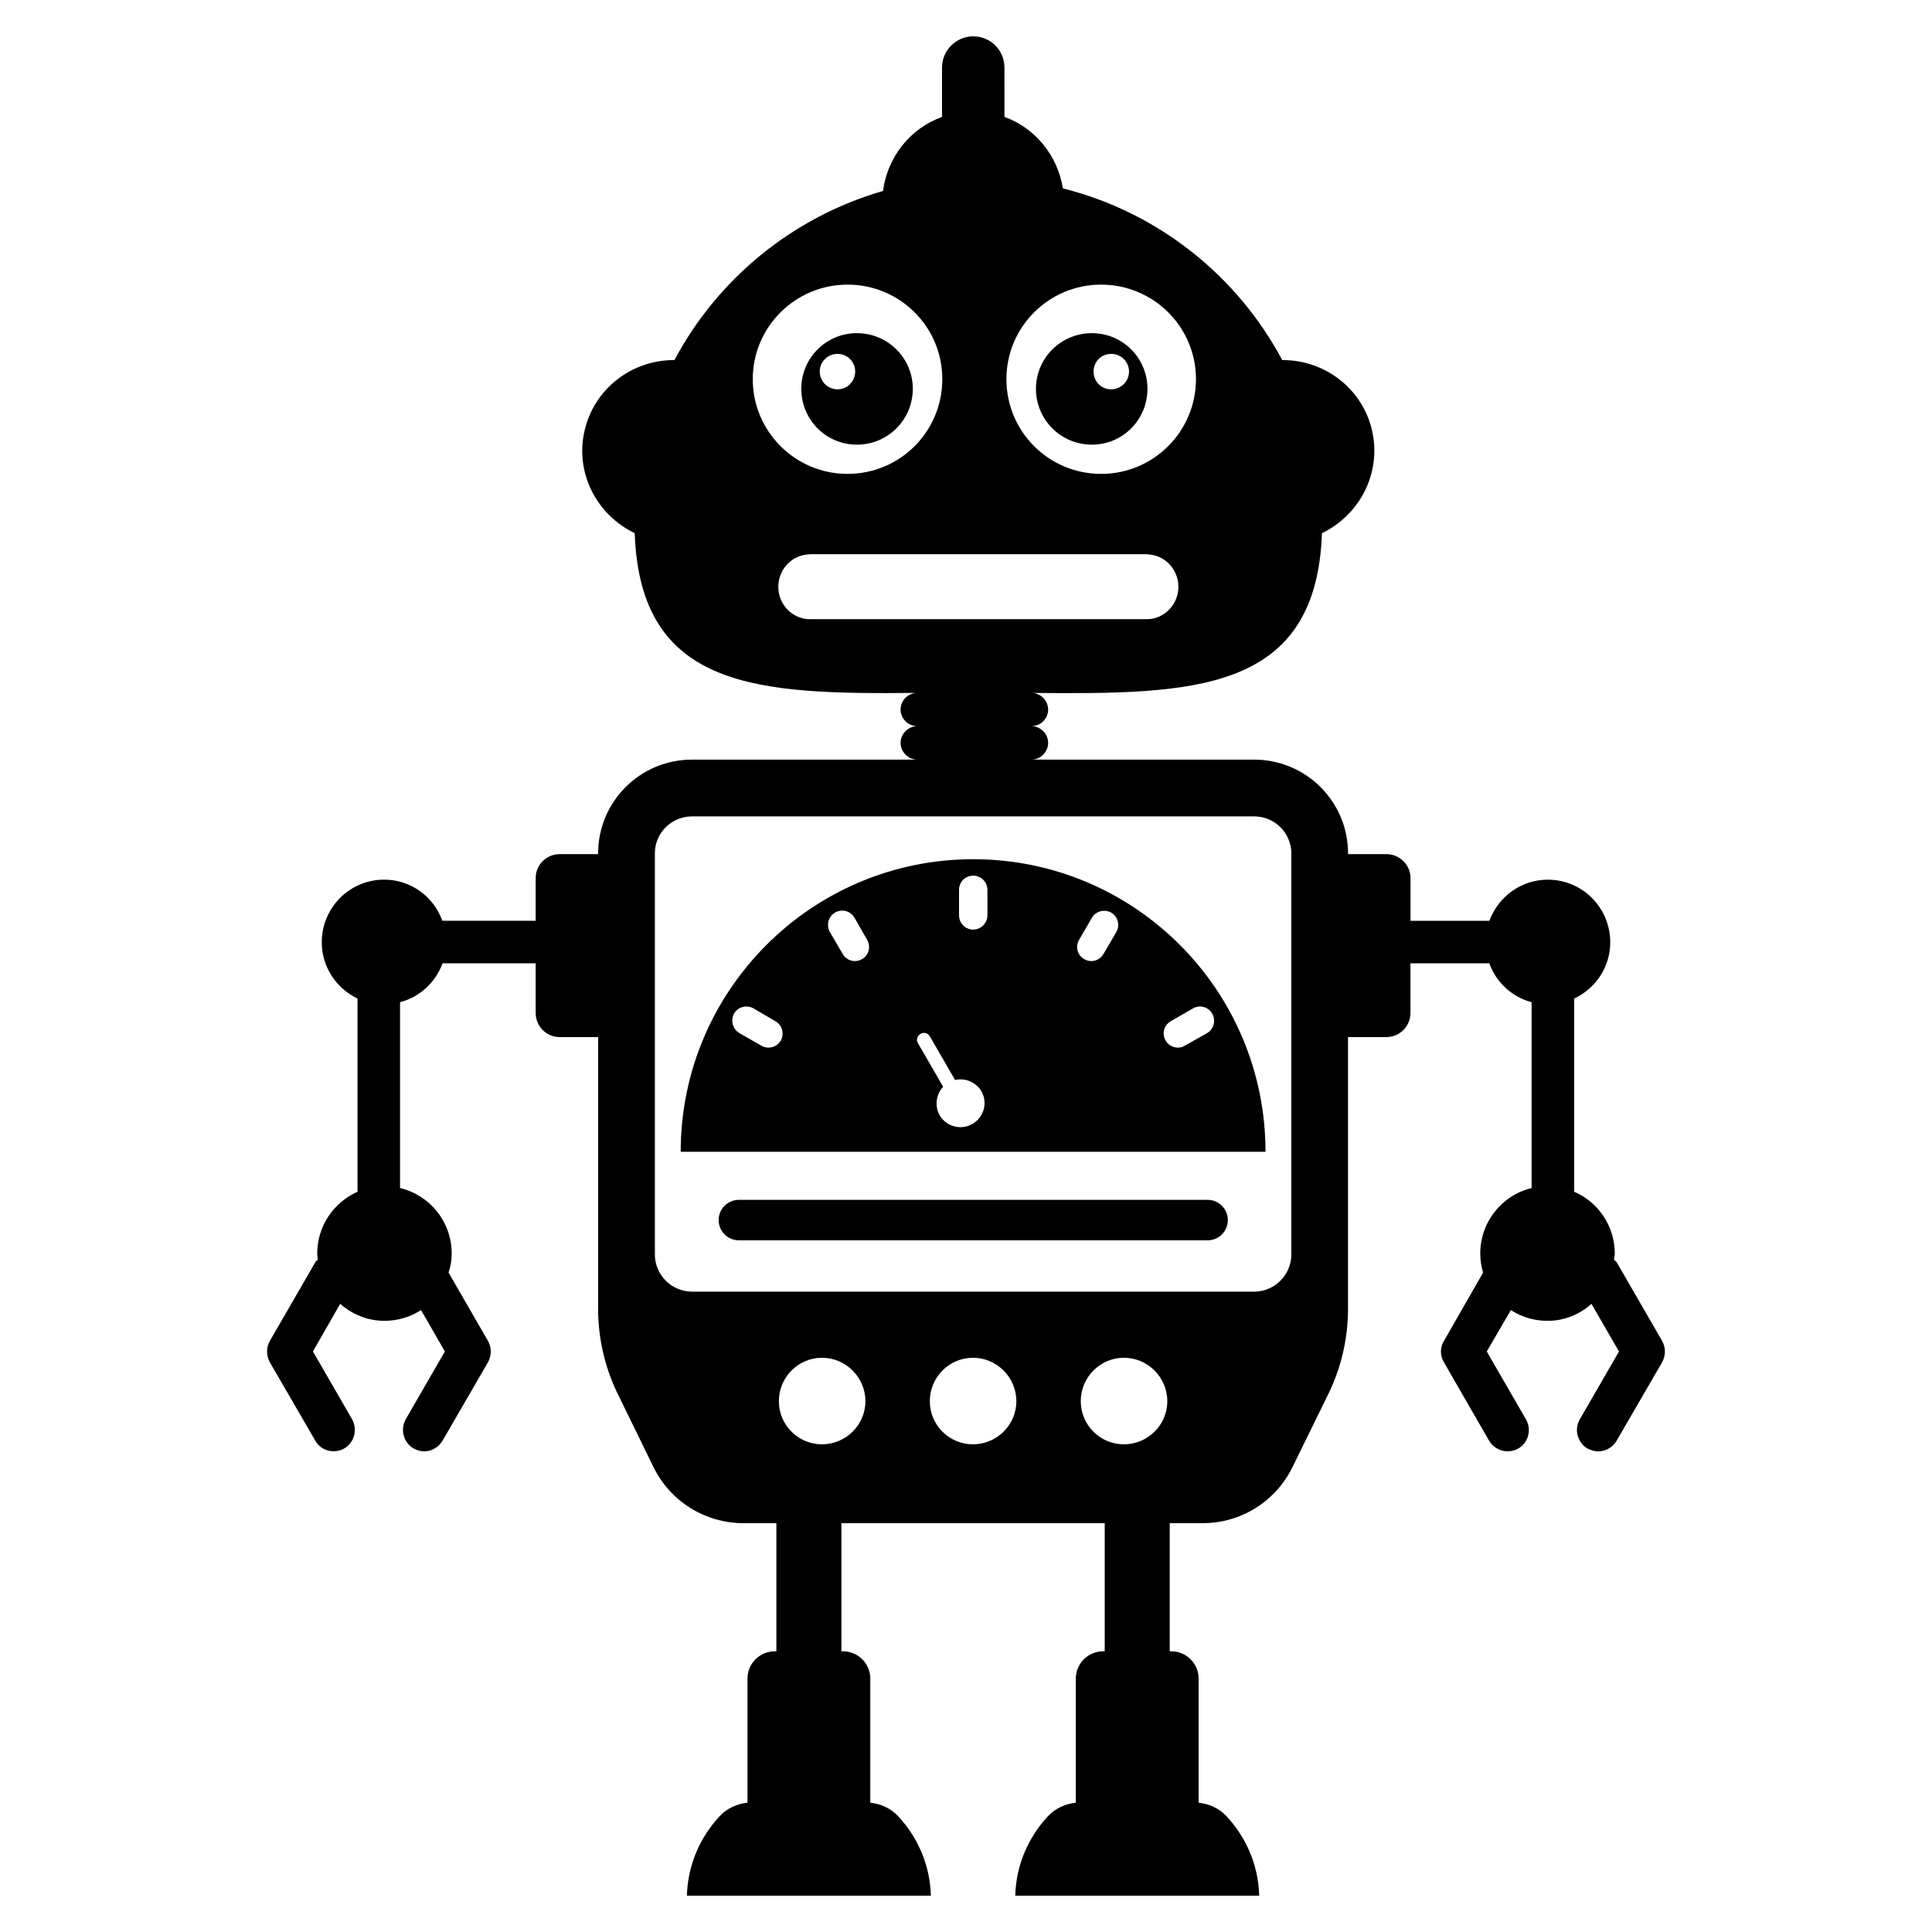
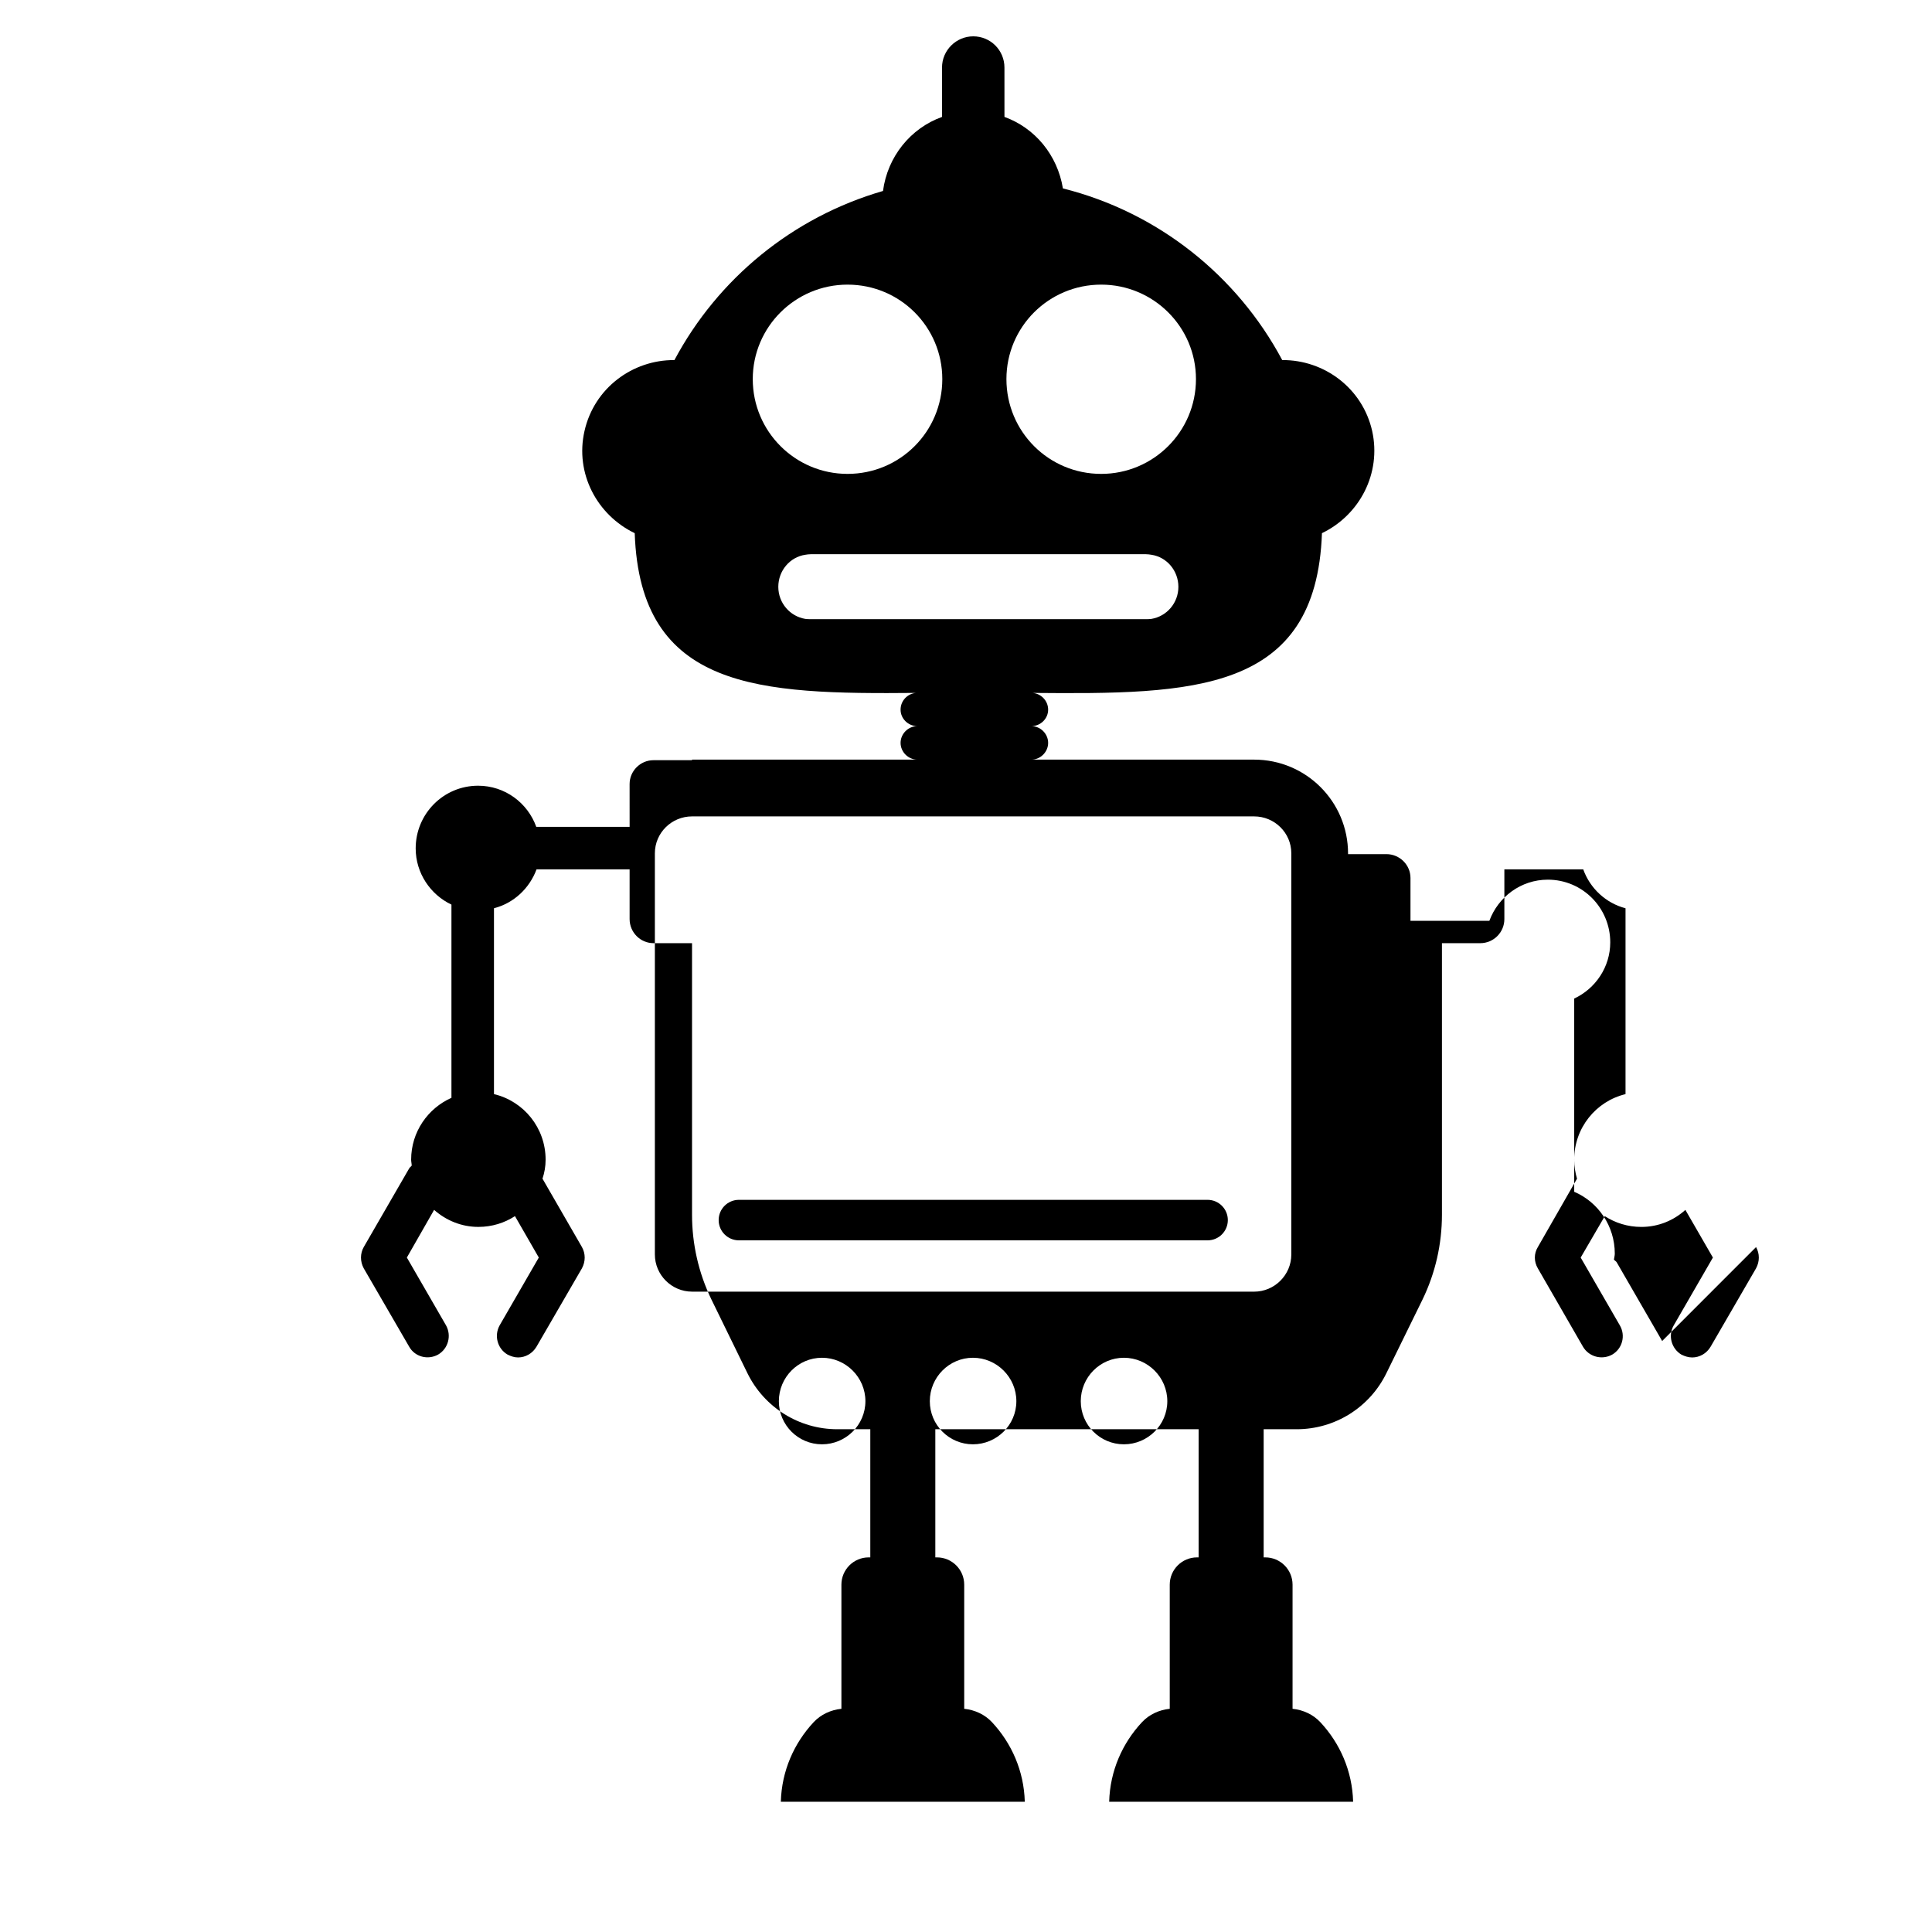
<svg xmlns="http://www.w3.org/2000/svg" fill="#000000" width="800px" height="800px" version="1.1" viewBox="144 144 512 512">
  <g>
-     <path d="m302.51 502.75h0.074l-0.074-0.152z" />
-     <path d="m433.35 261.84c8.195 0 14.738-6.617 14.738-14.812 0-8.121-6.543-14.738-14.738-14.738-8.195 0-14.812 6.617-14.812 14.738 0 8.195 6.617 14.812 14.812 14.812zm5.113-24.062c2.633 0 4.738 2.106 4.738 4.66 0 2.633-2.106 4.738-4.738 4.738-2.633 0-4.66-2.106-4.66-4.738 0-2.555 2.027-4.66 4.66-4.66z" />
-     <path d="m371.09 261.84c8.195 0 14.812-6.617 14.812-14.812 0-8.121-6.617-14.738-14.812-14.738-8.195 0-14.738 6.617-14.738 14.738 0 8.195 6.543 14.812 14.738 14.812zm-5.113-24.062c2.559 0 4.66 2.106 4.66 4.66 0 2.633-2.106 4.738-4.66 4.738-2.633 0-4.738-2.106-4.738-4.738 0-2.555 2.106-4.66 4.738-4.66z" />
-     <path d="m401.92 371.7c-42.785 0-77.527 34.742-77.527 77.527h154.98c-0.004-42.785-34.668-77.527-77.453-77.527zm-50.984 48.051c-0.75 1.203-1.957 1.879-3.309 1.879-0.602 0-1.277-0.152-1.879-0.527l-5.789-3.309c-1.805-1.055-2.406-3.383-1.43-5.188 1.051-1.805 3.383-2.406 5.188-1.352l5.789 3.383c1.805 1.055 2.406 3.309 1.43 5.113zm21.504-21.582c-0.602 0.375-1.203 0.527-1.879 0.527-1.277 0-2.555-0.676-3.234-1.879l-3.383-5.789c-1.051-1.805-0.449-4.137 1.355-5.188 1.805-1.055 4.137-0.449 5.188 1.43l3.309 5.789c1.051 1.801 0.453 4.133-1.355 5.109zm29.254 43.691c-3.008 1.73-6.844 0.754-8.648-2.254-1.43-2.481-0.977-5.641 0.902-7.594l-6.691-11.578c-0.527-0.902-0.152-1.957 0.75-2.481 0.754-0.449 1.879-0.227 2.406 0.676l6.691 11.578c2.707-0.602 5.488 0.527 6.992 3.008 1.734 3.078 0.605 6.914-2.402 8.645zm3.984-55.27c0 2.031-1.73 3.762-3.762 3.762-2.106 0-3.762-1.73-3.762-3.762v-6.769c0-2.106 1.652-3.762 3.762-3.762 2.031 0 3.762 1.656 3.762 3.762zm34.141 4.438-3.383 5.789c-0.676 1.203-1.957 1.879-3.234 1.879-0.602 0-1.277-0.148-1.879-0.527-1.805-0.977-2.406-3.309-1.352-5.113l3.383-5.789c0.977-1.805 3.309-2.406 5.113-1.43 1.801 1.055 2.402 3.387 1.352 5.191zm25.414 21.578c1.055 1.805 0.453 4.137-1.352 5.188l-5.867 3.309c-0.602 0.375-1.203 0.527-1.879 0.527-1.277 0-2.555-0.676-3.234-1.879-1.055-1.805-0.453-4.062 1.352-5.113l5.867-3.383c1.805-1.055 4.062-0.453 5.113 1.352z" />
    <path d="m464.02 461.97h-124.2c-2.965 0-5.367 2.402-5.367 5.367 0 2.965 2.402 5.367 5.367 5.367h124.2c2.965 0 5.367-2.402 5.367-5.367 0.004-2.965-2.402-5.367-5.367-5.367z" />
-     <path d="m501.25 502.75v-0.152l-0.074 0.152z" />
-     <path d="m584.49 499.38-12.031-20.828c-0.152-0.301-0.527-0.449-0.75-0.75 0.074-0.527 0.227-1.055 0.227-1.578 0-7.367-4.438-13.688-10.754-16.391v-51.207c5.641-2.633 9.551-8.348 9.551-14.887 0-9.176-7.367-16.617-16.543-16.617-7.144 0-13.16 4.586-15.492 10.902h-20.906v-11.355c0-3.457-2.856-6.316-6.391-6.316h-10.152v-0.152c0-13.762-11.129-24.891-24.891-24.891h-59.027c2.406 0 4.438-2.031 4.438-4.438s-2.031-4.438-4.438-4.438c2.406 0 4.438-1.957 4.438-4.363s-1.957-4.363-4.285-4.438c42.637 0.375 75.344 0.074 76.848-42.336 10-4.812 15.789-15.867 13.309-27.07-2.559-11.355-12.707-18.875-23.836-18.801-11.957-22.406-32.938-39.176-58.125-45.492-1.43-8.797-7.367-16.016-15.488-18.949l-0.004-13.082c0-4.586-3.684-8.27-8.27-8.27-4.512 0-8.273 3.684-8.273 8.27v13.082c-8.344 3.008-14.438 10.527-15.641 19.625-23.914 6.918-43.766 23.234-55.27 44.816-11.129-0.074-21.281 7.445-23.836 18.801-2.559 11.203 3.309 22.258 13.309 27.07 1.43 41.656 33.012 42.711 74.594 42.336-2.258 0.148-4.137 2.031-4.137 4.438s2.031 4.363 4.438 4.363c-2.406 0-4.438 2.031-4.438 4.438s2.031 4.438 4.438 4.438h-59.707c-13.762 0-24.891 11.129-24.891 24.891v0.152h-10.227c-3.457 0-6.316 2.859-6.316 6.316l0.004 11.348h-24.738c-2.258-6.316-8.273-10.902-15.414-10.902-9.172 0-16.543 7.445-16.543 16.617 0 6.543 3.91 12.258 9.477 14.887v51.207c-6.242 2.781-10.68 9.023-10.68 16.391 0 0.527 0.148 1.055 0.148 1.578-0.227 0.301-0.527 0.449-0.676 0.75l-12.031 20.828c-0.977 1.73-0.977 3.836 0 5.641l12.031 20.754c1.504 2.707 4.961 3.609 7.668 2.106 2.707-1.578 3.609-5.039 2.106-7.746l-10.379-17.973 7.219-12.633c3.16 2.781 7.219 4.512 11.73 4.512 3.609 0 6.918-1.051 9.699-2.856l6.316 10.977-10.379 17.973c-1.504 2.707-0.602 6.168 2.106 7.746 0.902 0.449 1.805 0.754 2.781 0.754 1.957 0 3.836-1.055 4.891-2.859l12.031-20.754c0.977-1.805 0.977-3.91 0-5.641l-10.453-18.121c0.527-1.578 0.828-3.234 0.828-5.039 0-8.422-5.789-15.492-13.684-17.371v-49.254c5.262-1.352 9.398-5.266 11.281-10.301h24.664v13.16c0 3.535 2.859 6.391 6.316 6.391l10.227 0.008v71.961c0 7.746 1.73 15.414 5.113 22.41l9.551 19.551c4.438 9.098 13.688 14.887 23.836 14.887h8.742v33.961h-0.426c-3.992 0-7.231 3.238-7.231 7.231v32.891c-2.793 0.293-5.438 1.488-7.367 3.559-5.184 5.562-8.465 12.91-8.684 21.074h64.648c-0.219-8.164-3.496-15.516-8.684-21.074-1.93-2.07-4.574-3.262-7.367-3.559v-32.891c0-3.992-3.238-7.231-7.231-7.231h-0.426v-33.961h69.781v33.961h-0.426c-3.992 0-7.231 3.238-7.231 7.231v32.891c-2.793 0.293-5.441 1.488-7.367 3.559-5.188 5.562-8.465 12.91-8.684 21.074h64.648c-0.219-8.164-3.496-15.516-8.684-21.074-1.93-2.07-4.574-3.262-7.367-3.559v-32.891c0-3.992-3.238-7.231-7.231-7.231h-0.426v-33.961h8.746c10.152 0 19.398-5.789 23.836-14.965l9.551-19.477c3.383-6.992 5.113-14.664 5.113-22.41v-71.961h10.152c3.535 0 6.391-2.856 6.391-6.391v-13.16h20.906c1.805 5.039 6.016 8.949 11.203 10.301v49.254c-7.82 1.879-13.609 8.949-13.609 17.371 0 1.805 0.301 3.461 0.75 5.039l-10.379 18.121c-1.055 1.73-1.055 3.836 0 5.641l11.957 20.754c1.578 2.707 5.039 3.609 7.746 2.106 2.707-1.578 3.609-5.039 2.031-7.746l-10.379-17.973 6.391-10.977c2.781 1.805 6.09 2.856 9.699 2.856 4.512 0 8.574-1.73 11.656-4.512l7.293 12.633-10.379 17.973c-1.578 2.707-0.602 6.168 2.031 7.746 0.902 0.449 1.879 0.754 2.859 0.754 1.957 0 3.836-1.055 4.887-2.859l12.031-20.754c0.984-1.801 0.984-3.906 0.008-5.637zm-148.66-279.95c13.836 0 25.113 11.203 25.113 25.039 0 13.91-11.281 25.117-25.113 25.117-13.91 0-25.117-11.203-25.117-25.117 0.004-13.836 11.207-25.039 25.117-25.039zm-67.223 0c13.91 0 25.113 11.203 25.113 25.039 0 13.91-11.203 25.117-25.113 25.117-13.836 0-25.117-11.203-25.117-25.117 0-13.836 11.281-25.039 25.117-25.039zm-9.699 88.656c-0.527 0-1.055 0-1.504-0.074-4.059-0.676-7.144-4.211-7.144-8.496 0-4.285 3.082-7.894 7.144-8.496 0.453-0.074 0.977-0.148 1.504-0.148h88.73c0.527 0 1.055 0.074 1.504 0.148 4.062 0.602 7.144 4.211 7.144 8.496 0 4.285-3.082 7.82-7.144 8.496-0.453 0.074-0.977 0.074-1.504 0.074zm2.93 218.67c-6.316 0-11.43-5.113-11.43-11.43 0-6.316 5.113-11.504 11.43-11.504 6.316 0 11.504 5.188 11.504 11.504 0 6.316-5.188 11.43-11.504 11.43zm40.004 0c-6.316 0-11.43-5.113-11.43-11.43 0-6.316 5.113-11.504 11.43-11.504s11.504 5.188 11.504 11.504c0.004 6.316-5.188 11.43-11.504 11.43zm28.574-11.43c0-6.316 5.113-11.504 11.43-11.504s11.504 5.188 11.504 11.504c0 6.316-5.188 11.43-11.504 11.43s-11.43-5.113-11.43-11.43zm55.797-38.875c0 5.414-4.438 9.852-9.852 9.852l-148.96-0.004c-5.414 0-9.852-4.438-9.852-9.852v-106.32c0-5.414 4.438-9.773 9.852-9.773h148.96c5.414 0 9.852 4.363 9.852 9.773z" />
+     <path d="m584.49 499.38-12.031-20.828c-0.152-0.301-0.527-0.449-0.75-0.75 0.074-0.527 0.227-1.055 0.227-1.578 0-7.367-4.438-13.688-10.754-16.391v-51.207c5.641-2.633 9.551-8.348 9.551-14.887 0-9.176-7.367-16.617-16.543-16.617-7.144 0-13.16 4.586-15.492 10.902h-20.906v-11.355c0-3.457-2.856-6.316-6.391-6.316h-10.152v-0.152c0-13.762-11.129-24.891-24.891-24.891h-59.027c2.406 0 4.438-2.031 4.438-4.438s-2.031-4.438-4.438-4.438c2.406 0 4.438-1.957 4.438-4.363s-1.957-4.363-4.285-4.438c42.637 0.375 75.344 0.074 76.848-42.336 10-4.812 15.789-15.867 13.309-27.07-2.559-11.355-12.707-18.875-23.836-18.801-11.957-22.406-32.938-39.176-58.125-45.492-1.43-8.797-7.367-16.016-15.488-18.949l-0.004-13.082c0-4.586-3.684-8.27-8.27-8.27-4.512 0-8.273 3.684-8.273 8.27v13.082c-8.344 3.008-14.438 10.527-15.641 19.625-23.914 6.918-43.766 23.234-55.27 44.816-11.129-0.074-21.281 7.445-23.836 18.801-2.559 11.203 3.309 22.258 13.309 27.07 1.43 41.656 33.012 42.711 74.594 42.336-2.258 0.148-4.137 2.031-4.137 4.438s2.031 4.363 4.438 4.363c-2.406 0-4.438 2.031-4.438 4.438s2.031 4.438 4.438 4.438h-59.707v0.152h-10.227c-3.457 0-6.316 2.859-6.316 6.316l0.004 11.348h-24.738c-2.258-6.316-8.273-10.902-15.414-10.902-9.172 0-16.543 7.445-16.543 16.617 0 6.543 3.91 12.258 9.477 14.887v51.207c-6.242 2.781-10.68 9.023-10.68 16.391 0 0.527 0.148 1.055 0.148 1.578-0.227 0.301-0.527 0.449-0.676 0.75l-12.031 20.828c-0.977 1.73-0.977 3.836 0 5.641l12.031 20.754c1.504 2.707 4.961 3.609 7.668 2.106 2.707-1.578 3.609-5.039 2.106-7.746l-10.379-17.973 7.219-12.633c3.16 2.781 7.219 4.512 11.73 4.512 3.609 0 6.918-1.051 9.699-2.856l6.316 10.977-10.379 17.973c-1.504 2.707-0.602 6.168 2.106 7.746 0.902 0.449 1.805 0.754 2.781 0.754 1.957 0 3.836-1.055 4.891-2.859l12.031-20.754c0.977-1.805 0.977-3.91 0-5.641l-10.453-18.121c0.527-1.578 0.828-3.234 0.828-5.039 0-8.422-5.789-15.492-13.684-17.371v-49.254c5.262-1.352 9.398-5.266 11.281-10.301h24.664v13.16c0 3.535 2.859 6.391 6.316 6.391l10.227 0.008v71.961c0 7.746 1.73 15.414 5.113 22.41l9.551 19.551c4.438 9.098 13.688 14.887 23.836 14.887h8.742v33.961h-0.426c-3.992 0-7.231 3.238-7.231 7.231v32.891c-2.793 0.293-5.438 1.488-7.367 3.559-5.184 5.562-8.465 12.91-8.684 21.074h64.648c-0.219-8.164-3.496-15.516-8.684-21.074-1.93-2.07-4.574-3.262-7.367-3.559v-32.891c0-3.992-3.238-7.231-7.231-7.231h-0.426v-33.961h69.781v33.961h-0.426c-3.992 0-7.231 3.238-7.231 7.231v32.891c-2.793 0.293-5.441 1.488-7.367 3.559-5.188 5.562-8.465 12.91-8.684 21.074h64.648c-0.219-8.164-3.496-15.516-8.684-21.074-1.93-2.07-4.574-3.262-7.367-3.559v-32.891c0-3.992-3.238-7.231-7.231-7.231h-0.426v-33.961h8.746c10.152 0 19.398-5.789 23.836-14.965l9.551-19.477c3.383-6.992 5.113-14.664 5.113-22.41v-71.961h10.152c3.535 0 6.391-2.856 6.391-6.391v-13.16h20.906c1.805 5.039 6.016 8.949 11.203 10.301v49.254c-7.82 1.879-13.609 8.949-13.609 17.371 0 1.805 0.301 3.461 0.75 5.039l-10.379 18.121c-1.055 1.73-1.055 3.836 0 5.641l11.957 20.754c1.578 2.707 5.039 3.609 7.746 2.106 2.707-1.578 3.609-5.039 2.031-7.746l-10.379-17.973 6.391-10.977c2.781 1.805 6.09 2.856 9.699 2.856 4.512 0 8.574-1.73 11.656-4.512l7.293 12.633-10.379 17.973c-1.578 2.707-0.602 6.168 2.031 7.746 0.902 0.449 1.879 0.754 2.859 0.754 1.957 0 3.836-1.055 4.887-2.859l12.031-20.754c0.984-1.801 0.984-3.906 0.008-5.637zm-148.66-279.95c13.836 0 25.113 11.203 25.113 25.039 0 13.91-11.281 25.117-25.113 25.117-13.91 0-25.117-11.203-25.117-25.117 0.004-13.836 11.207-25.039 25.117-25.039zm-67.223 0c13.91 0 25.113 11.203 25.113 25.039 0 13.91-11.203 25.117-25.113 25.117-13.836 0-25.117-11.203-25.117-25.117 0-13.836 11.281-25.039 25.117-25.039zm-9.699 88.656c-0.527 0-1.055 0-1.504-0.074-4.059-0.676-7.144-4.211-7.144-8.496 0-4.285 3.082-7.894 7.144-8.496 0.453-0.074 0.977-0.148 1.504-0.148h88.73c0.527 0 1.055 0.074 1.504 0.148 4.062 0.602 7.144 4.211 7.144 8.496 0 4.285-3.082 7.82-7.144 8.496-0.453 0.074-0.977 0.074-1.504 0.074zm2.93 218.67c-6.316 0-11.43-5.113-11.43-11.43 0-6.316 5.113-11.504 11.43-11.504 6.316 0 11.504 5.188 11.504 11.504 0 6.316-5.188 11.43-11.504 11.43zm40.004 0c-6.316 0-11.43-5.113-11.43-11.43 0-6.316 5.113-11.504 11.43-11.504s11.504 5.188 11.504 11.504c0.004 6.316-5.188 11.43-11.504 11.43zm28.574-11.43c0-6.316 5.113-11.504 11.43-11.504s11.504 5.188 11.504 11.504c0 6.316-5.188 11.43-11.504 11.43s-11.43-5.113-11.43-11.43zm55.797-38.875c0 5.414-4.438 9.852-9.852 9.852l-148.96-0.004c-5.414 0-9.852-4.438-9.852-9.852v-106.32c0-5.414 4.438-9.773 9.852-9.773h148.96c5.414 0 9.852 4.363 9.852 9.773z" />
  </g>
</svg>